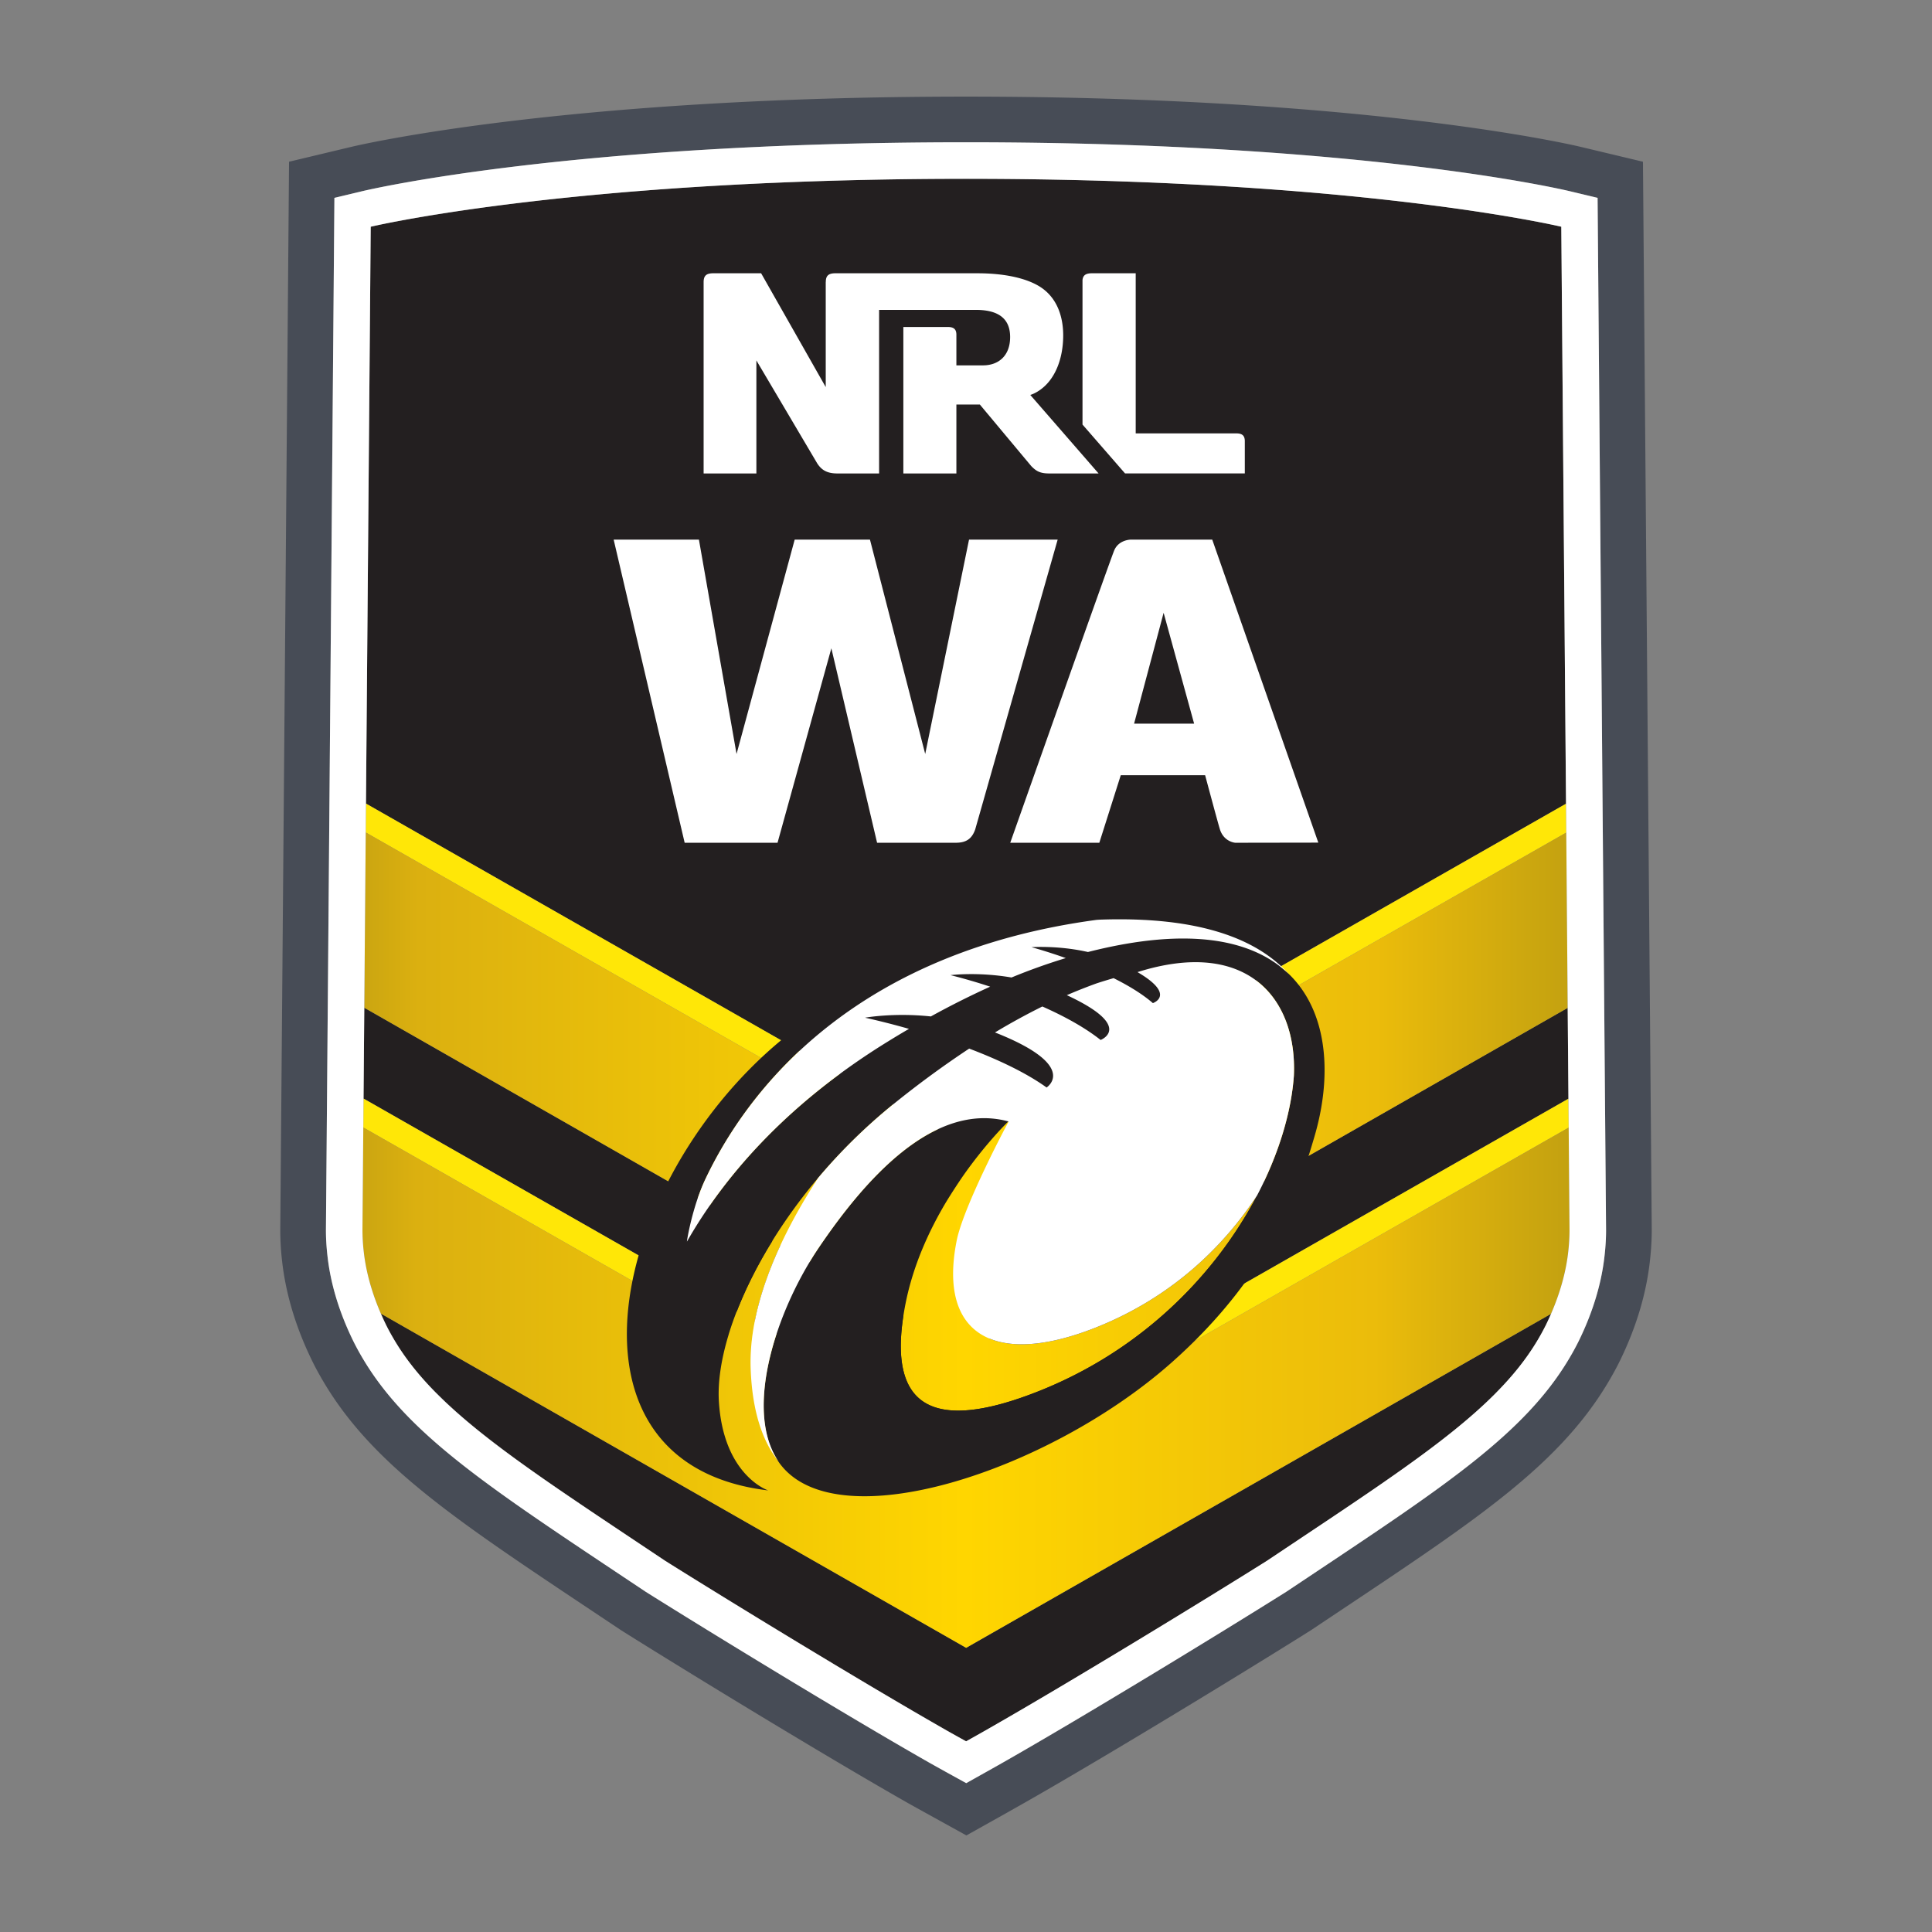
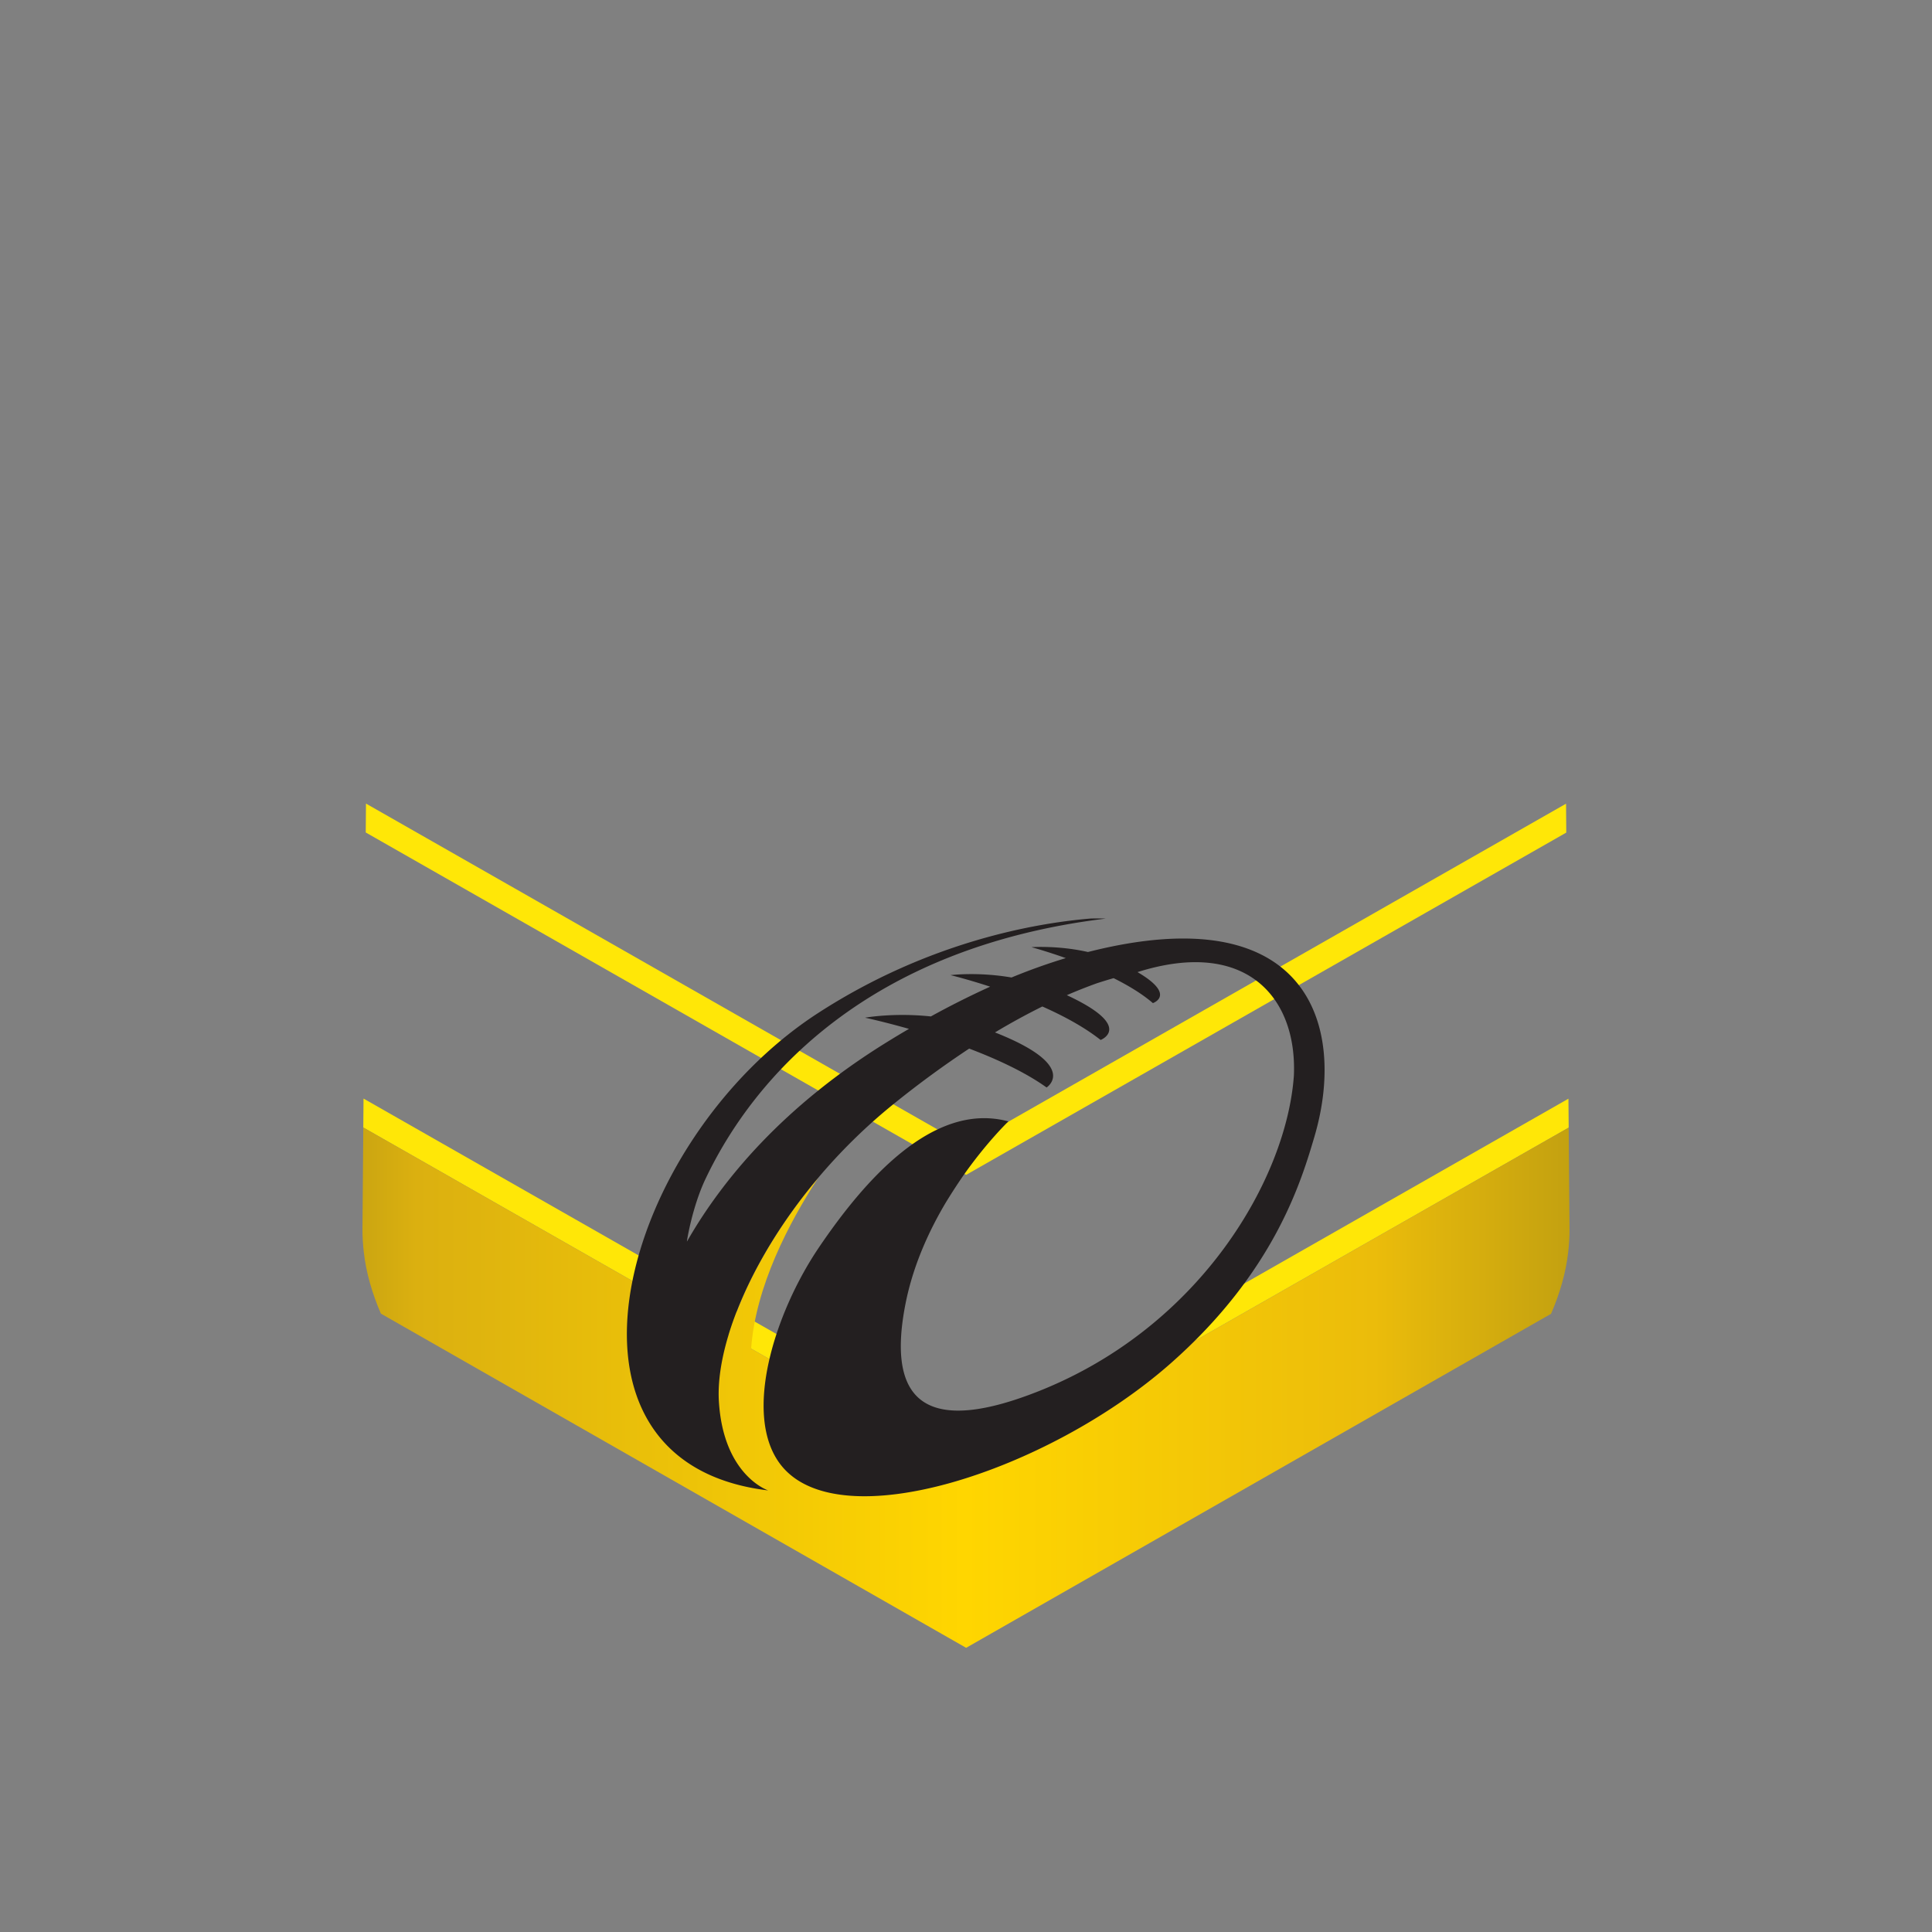
<svg xmlns="http://www.w3.org/2000/svg" width="100%" height="100%" viewBox="0 0 100 100" version="1.1" xml:space="preserve" fill-rule="evenodd" clip-rule="evenodd" stroke-linejoin="round" stroke-miterlimit="2">
  <rect x="0" y="0" width="100" height="100" fill="#808080" stroke="none" />
-   <path d="M83.052 64.991c-.158 1.444-.608 2.934-1.339 4.424-.168.338-.35.668-.546.99-2.273 3.772-6.313 6.466-13.009 10.931l-1.584 1.056c-3.448 2.167-10.456 6.442-14.645 8.826-.23.132-.999.562-.999.562l-.918.515-.921-.508s-.788-.436-1.023-.571c-4.186-2.382-11.193-6.657-14.643-8.824l-1.585-1.056c-6.694-4.465-10.735-7.159-13.008-10.931-.195-.321-.376-.65-.543-.986-.733-1.494-1.183-2.984-1.341-4.431a11.404 11.404 0 0 1-.077-1.37l.438-53.377 1.439-.344C19.182 9.793 29.58 7.364 50 7.364c20.42 0 30.819 2.429 31.252 2.533l1.439.344.438 53.377c.002.459-.024.917-.077 1.373zm1.987-56.62-3.238-.773C81.357 7.492 70.693 5.001 50 5.001c-20.693 0-31.357 2.491-31.801 2.597l-3.238.773-.454 55.227c-.002.551.028 1.101.091 1.648.189 1.721.716 3.476 1.572 5.219.184.376.394.754.637 1.16 2.546 4.224 6.752 7.029 13.723 11.677l1.638 1.092c3.473 2.182 10.525 6.483 14.725 8.874.243.139 1.055.587 1.054.587l2.073 1.146 2.068-1.158 1.01-.571c4.207-2.394 11.26-6.694 14.735-8.878l1.64-1.094c6.968-4.646 11.174-7.451 13.719-11.675.231-.381.446-.771.644-1.17.851-1.737 1.377-3.488 1.565-5.203.066-.597.096-1.138.093-1.654l-.455-55.227z" fill="#474c56" fill-rule="nonzero" />
-   <path d="M77.41 72.115c.866-.87 1.576-1.749 2.14-2.685.168-.276.324-.559.468-.848.093-.191.181-.385.265-.58L50.009 85.291 19.717 67.993c.085.198.175.395.269.589.142.288.3.569.468.848.561.93 1.266 1.804 2.122 2.67l.015.009c2.527 2.548 6.383 5.029 11.849 8.682 3.163 1.988 10.257 6.326 14.575 8.783.23.133.998.557.998.557s.76-.424.989-.557c4.318-2.457 11.412-6.795 14.575-8.783 5.46-3.65 9.314-6.129 11.841-8.675l-.008-.001zm3.753-17.486-.02-2.462L50.007 69.95 18.856 52.161l-.021 2.462-.019 2.239 31.191 17.783 31.175-17.777-.019-2.239zm-.105-13.03-.246-29.864S70.431 9.254 50 9.254c-20.432 0-30.812 2.481-30.812 2.481l-.245 29.858 31.064 17.712 31.051-17.706z" fill="#231f20" fill-rule="nonzero" />
  <path d="m81.07 43.095-.012-1.496-31.051 17.706-31.064-17.712-.012 1.496L50.007 60.81 81.07 43.095z" fill="#ffe707" fill-rule="nonzero" />
  <path d="m81.195 58.365-.013-1.497-31.175 17.777-31.191-17.783-.012 1.497 31.203 17.792 31.188-17.786z" fill="#ffe707" fill-rule="nonzero" />
-   <path d="m81.144 52.167-.074-9.072L50.008 60.81 18.932 43.089l-.076 9.072 31.152 17.788 31.136-17.782z" fill="url(#_Linear1)" />
  <path d="M81.195 58.365 50.007 76.151l-11.128-6.346c.229-3.208 1.944-6.496 3.469-8.837-2.314 2.744-3.894 5.665-4.645 8.167L18.804 58.359l-.043 5.274c-.003.384.025.768.066 1.149.119 1.097.446 2.189.888 3.211l30.292 17.298 30.275-17.289c.444-1.025.77-2.119.891-3.22.042-.381.068-.765.065-1.149l-.043-5.268z" fill="url(#_Linear2)" />
-   <path d="M56.715 68.714c-5.127 2.034-8.181.466-7.199-4.491.359-1.819 2.686-6.18 2.7-6.18l-.054.034c-.187.183-1.221 1.222-2.352 2.842-.293.43-.575.866-.847 1.31-.883 1.482-1.702 3.272-2.092 5.243-1.061 5.367 1.34 6.738 6.891 4.536A21.924 21.924 0 0 0 65.07 61.869c-1.826 2.783-4.545 5.333-8.355 6.845z" fill="url(#_Linear3)" />
  <path d="M56.312 49.276c-1.553-.352-2.924-.25-2.924-.25s.754.202 1.777.565c-.952.289-1.89.624-2.809 1.004-1.769-.302-3.157-.122-3.157-.122s.856.206 2.052.597a43.556 43.556 0 0 0-3.07 1.541c-1.935-.206-3.406.065-3.406.065s.938.2 2.273.578a48.1 48.1 0 0 0-1.112.668c-5.384 3.321-8.552 7.142-10.379 10.341-.014-.016.278-1.802.954-3.231 2.511-5.298 8.402-11.984 20.721-13.485-.258-.01-.517-.012-.775-.004-2.789.23-8.352 1.167-14.098 4.883-10.222 6.612-14.785 23.264-2.598 24.718 0 0-2.321-.765-2.552-4.614-.231-3.85 3.074-10.593 9.102-15.434a50.914 50.914 0 0 1 3.854-2.821c1.442.548 2.904 1.222 4.006 2.013 0 0 1.735-1.112-2.671-2.85.799-.48 1.617-.928 2.452-1.342 1.087.482 2.169 1.062 3.016 1.733 0 0 1.772-.685-1.749-2.319.509-.22 1.024-.424 1.544-.612.289-.094.581-.184.877-.269.756.377 1.477.81 2.034 1.292 0 0 1.229-.419-.797-1.605 5.662-1.786 8.27 1.349 8.094 5.36-.376 5.292-4.789 12.991-13.209 16.332-5.551 2.202-7.952.831-6.891-4.536.39-1.971 1.209-3.761 2.092-5.243.272-.444.554-.88.847-1.31 1.248-1.789 2.384-2.875 2.384-2.875-3.925-1.059-7.506 3.129-9.805 6.521-2.3 3.394-3.953 8.656-2 11.224 2.983 3.913 13.837.375 20.178-5.198 5.405-4.755 6.79-9.466 7.466-11.752 1.694-5.739-.311-12.465-11.721-9.563z" fill="#231f20" fill-rule="nonzero" />
-   <path d="M81.252 9.897C80.819 9.793 70.42 7.364 50 7.364c-20.42 0-30.818 2.429-31.252 2.533l-1.439.344-.438 53.377c-.003.422.021.871.077 1.37.158 1.447.608 2.937 1.341 4.431.157.318.335.641.543.986 2.273 3.772 6.314 6.466 13.008 10.931l1.585 1.056c3.45 2.167 10.457 6.442 14.643 8.824.235.135 1.023.571 1.023.571l.921.508.919-.515s.769-.43.998-.562c4.189-2.384 11.197-6.659 14.645-8.826l1.584-1.056c6.696-4.465 10.736-7.159 13.009-10.931.196-.322.378-.652.546-.99.731-1.49 1.181-2.98 1.339-4.424.056-.502.081-.951.077-1.373l-.438-53.377-1.439-.344zm-.079 54.885c-.144 1.31-.577 2.614-1.158 3.8-.144.289-.3.572-.467.848-2.213 3.674-6.652 6.462-13.98 11.361-3.162 1.988-10.257 6.326-14.574 8.783-.23.133-.989.557-.989.557s-.768-.424-.998-.557c-4.318-2.457-11.412-6.795-14.575-8.783-7.329-4.899-11.766-7.687-13.98-11.361a11.842 11.842 0 0 1-.468-.848c-.58-1.186-1.013-2.49-1.157-3.8a10.02 10.02 0 0 1-.066-1.149l.427-51.898S29.568 9.255 50 9.255c20.431 0 30.812 2.48 30.812 2.48l.426 51.898c.001.384-.021.768-.065 1.149zm-28.958-6.738c-.051.069-2.343 4.374-2.699 6.179-.982 4.957 2.072 6.525 7.199 4.491 3.81-1.512 6.529-4.062 8.355-6.845 1.133-2.166 1.769-4.329 1.901-6.193.176-4.011-2.432-7.146-8.094-5.36 2.027 1.186.797 1.605.797 1.605-.557-.482-1.278-.915-2.034-1.292a26.87 26.87 0 0 0-.877.269c-.52.188-1.035.392-1.544.612 3.521 1.634 1.749 2.319 1.749 2.319-.847-.671-1.929-1.251-3.016-1.733a34.27 34.27 0 0 0-2.452 1.343c4.406 1.737 2.671 2.849 2.671 2.849-1.102-.791-2.564-1.465-4.006-2.013a50.914 50.914 0 0 0-3.854 2.821 28.671 28.671 0 0 0-3.963 3.873c-1.694 2.597-3.627 6.368-3.493 9.895.088 2.338.681 3.829 1.445 4.784-1.799-2.614-.171-7.746 2.089-11.083 2.299-3.392 5.88-7.58 9.805-6.521l-.032.033.053-.033zm-15.704 2.988c-.676 1.43-.968 3.215-.954 3.231 1.827-3.199 4.995-7.02 10.379-10.341a48.1 48.1 0 0 1 1.112-.668 39.46 39.46 0 0 0-2.273-.578s1.471-.271 3.406-.065a43.556 43.556 0 0 1 3.07-1.541 29.673 29.673 0 0 0-2.052-.597s1.388-.18 3.157.122c.919-.38 1.857-.715 2.809-1.005-1.023-.362-1.776-.564-1.776-.564s1.37-.102 2.923.25c5.314-1.352 8.586-.614 10.396 1.139-1.627-1.81-4.613-2.984-9.72-2.816-.073.002-.146.009-.219.012-12 1.611-17.779 8.192-20.258 13.421zm27.427-17.411s-.611-.04-.807-.733c-.115-.379-.754-2.764-.754-2.764h-4.366l-1.11 3.497H52.29s5.107-14.457 5.377-15.121c.233-.575.875-.57.875-.57h4.203l5.491 15.684-4.298.007zm-18.54 0-2.367-10.065-2.786 10.065h-4.807L31.763 27.93h4.413l1.948 11.096 3.009-11.096h3.896l2.86 11.096 2.268-11.096h4.588l-4.267 14.996c-.172.493-.468.695-1.011.695h-4.069zM58.7 37.457h3.108l-1.579-5.739-1.529 5.739zm-4.928-17.233c.854-.56 1.259-1.683 1.259-2.867 0-.898-.275-1.96-1.257-2.549-.745-.445-1.885-.663-3.177-.663h-7.401c-.32.011-.453.133-.453.455l-.003.004v5.431l-3.344-5.89h-2.521c-.321.011-.456.133-.456.459v9.902h2.731v-5.851l3.148 5.327c.245.381.551.521 1.035.524h2.169v-8.467h5.004c1.286 0 1.778.544 1.778 1.406 0 .962-.591 1.466-1.406 1.466h-1.376v-1.588c0-.27-.126-.398-.436-.398h-2.309v7.581h2.745v-3.567h1.215s2.526 3.026 2.662 3.187c.255.262.457.38.931.38h2.552l-3.535-4.064c.043-.012.22-.068.445-.218zm10.229 2.208h-5.217v-8.287h-2.313c-.279.011-.414.107-.441.35v7.48l2.202 2.529h6.199v-1.676c-.002-.266-.124-.396-.43-.396z" fill="#fff" fill-rule="nonzero" />
  <defs>
    <linearGradient id="_Linear1" x1="0" y1="0" x2="1" y2="0" gradientUnits="userSpaceOnUse" gradientTransform="translate(14.809 56.519) scale(70.371)">
      <stop offset="0" stop-color="#b39612" stop-opacity="1" />
      <stop offset="0.1" stop-color="#dbb010" stop-opacity="1" />
      <stop offset="0.5" stop-color="#ffd600" stop-opacity="1" />
      <stop offset="0.8" stop-color="#ebbc0b" stop-opacity="1" />
      <stop offset="1" stop-color="#b39612" stop-opacity="1" />
    </linearGradient>
    <linearGradient id="_Linear2" x1="0" y1="0" x2="1" y2="0" gradientUnits="userSpaceOnUse" gradientTransform="translate(14.472 71.825) scale(70.849)">
      <stop offset="0" stop-color="#b39612" stop-opacity="1" />
      <stop offset="0.1" stop-color="#dbb010" stop-opacity="1" />
      <stop offset="0.5" stop-color="#ffd600" stop-opacity="1" />
      <stop offset="0.8" stop-color="#ebbc0b" stop-opacity="1" />
      <stop offset="1" stop-color="#b39612" stop-opacity="1" />
    </linearGradient>
    <linearGradient id="_Linear3" x1="0" y1="0" x2="1" y2="0" gradientUnits="userSpaceOnUse" gradientTransform="translate(14.468 65.528) scale(70.882)">
      <stop offset="0" stop-color="#b39612" stop-opacity="1" />
      <stop offset="0.1" stop-color="#dbb010" stop-opacity="1" />
      <stop offset="0.5" stop-color="#ffd600" stop-opacity="1" />
      <stop offset="0.8" stop-color="#ebbc0b" stop-opacity="1" />
      <stop offset="1" stop-color="#b39612" stop-opacity="1" />
    </linearGradient>
  </defs>
</svg>